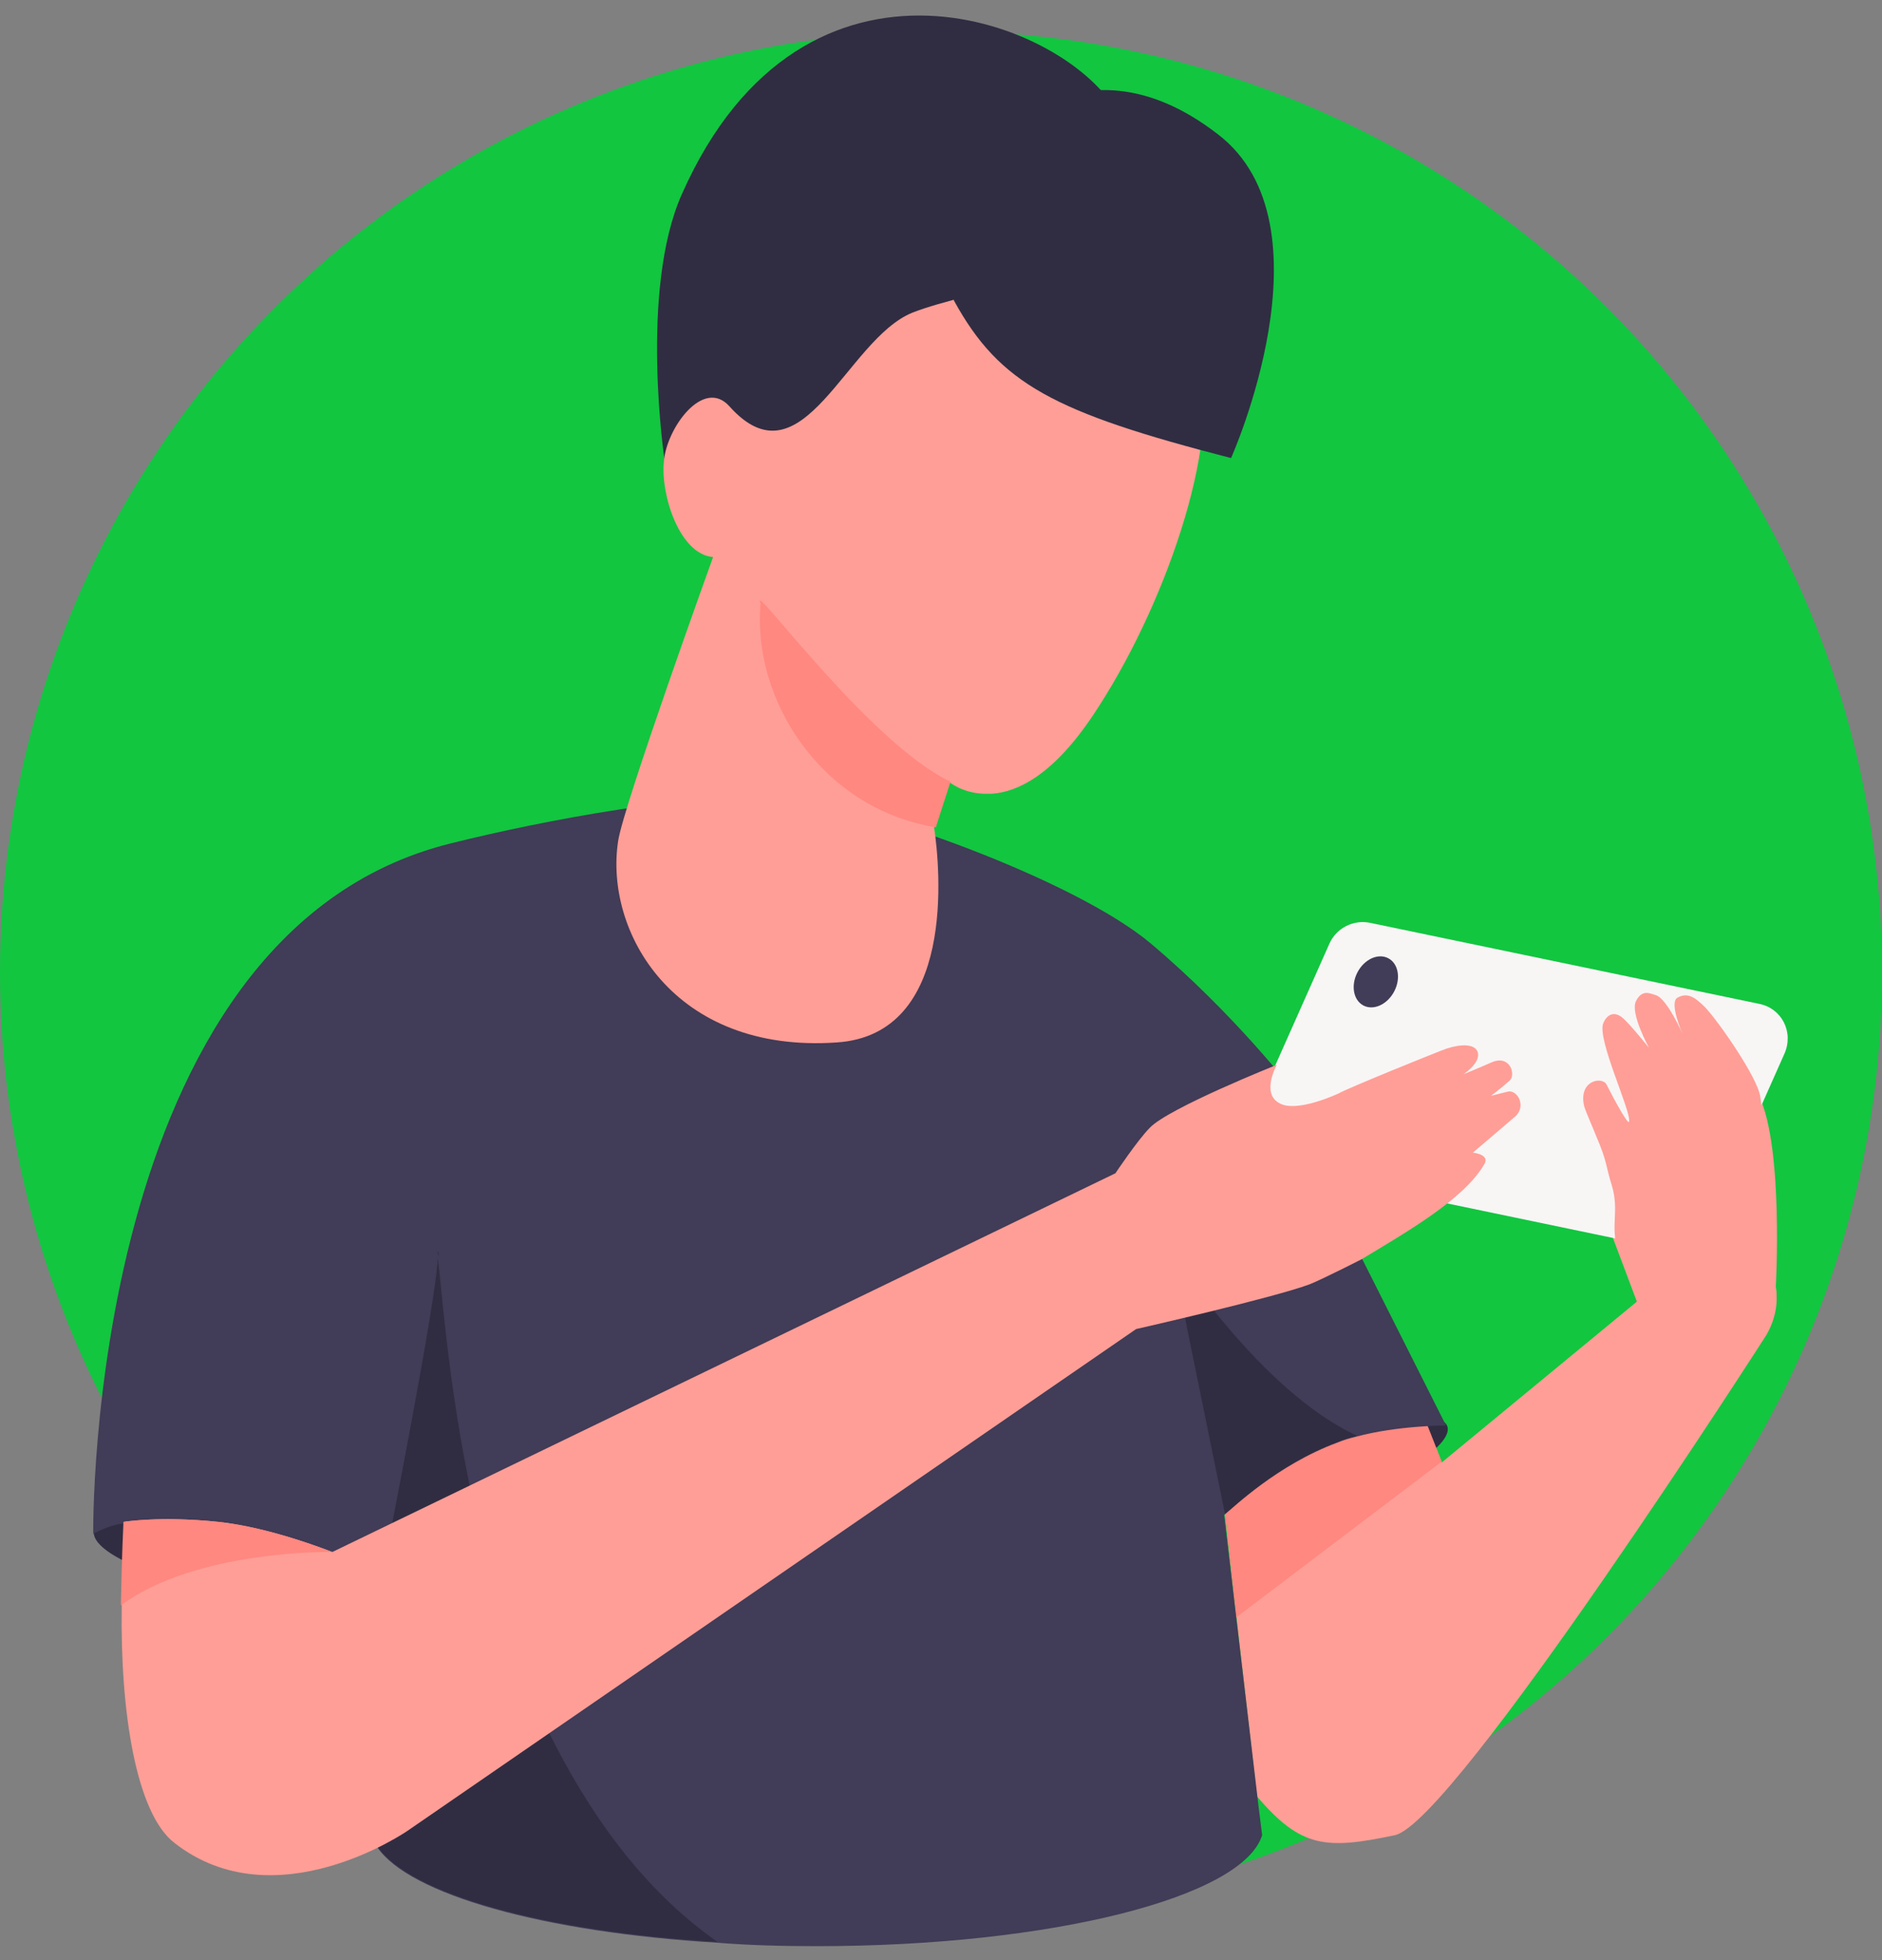
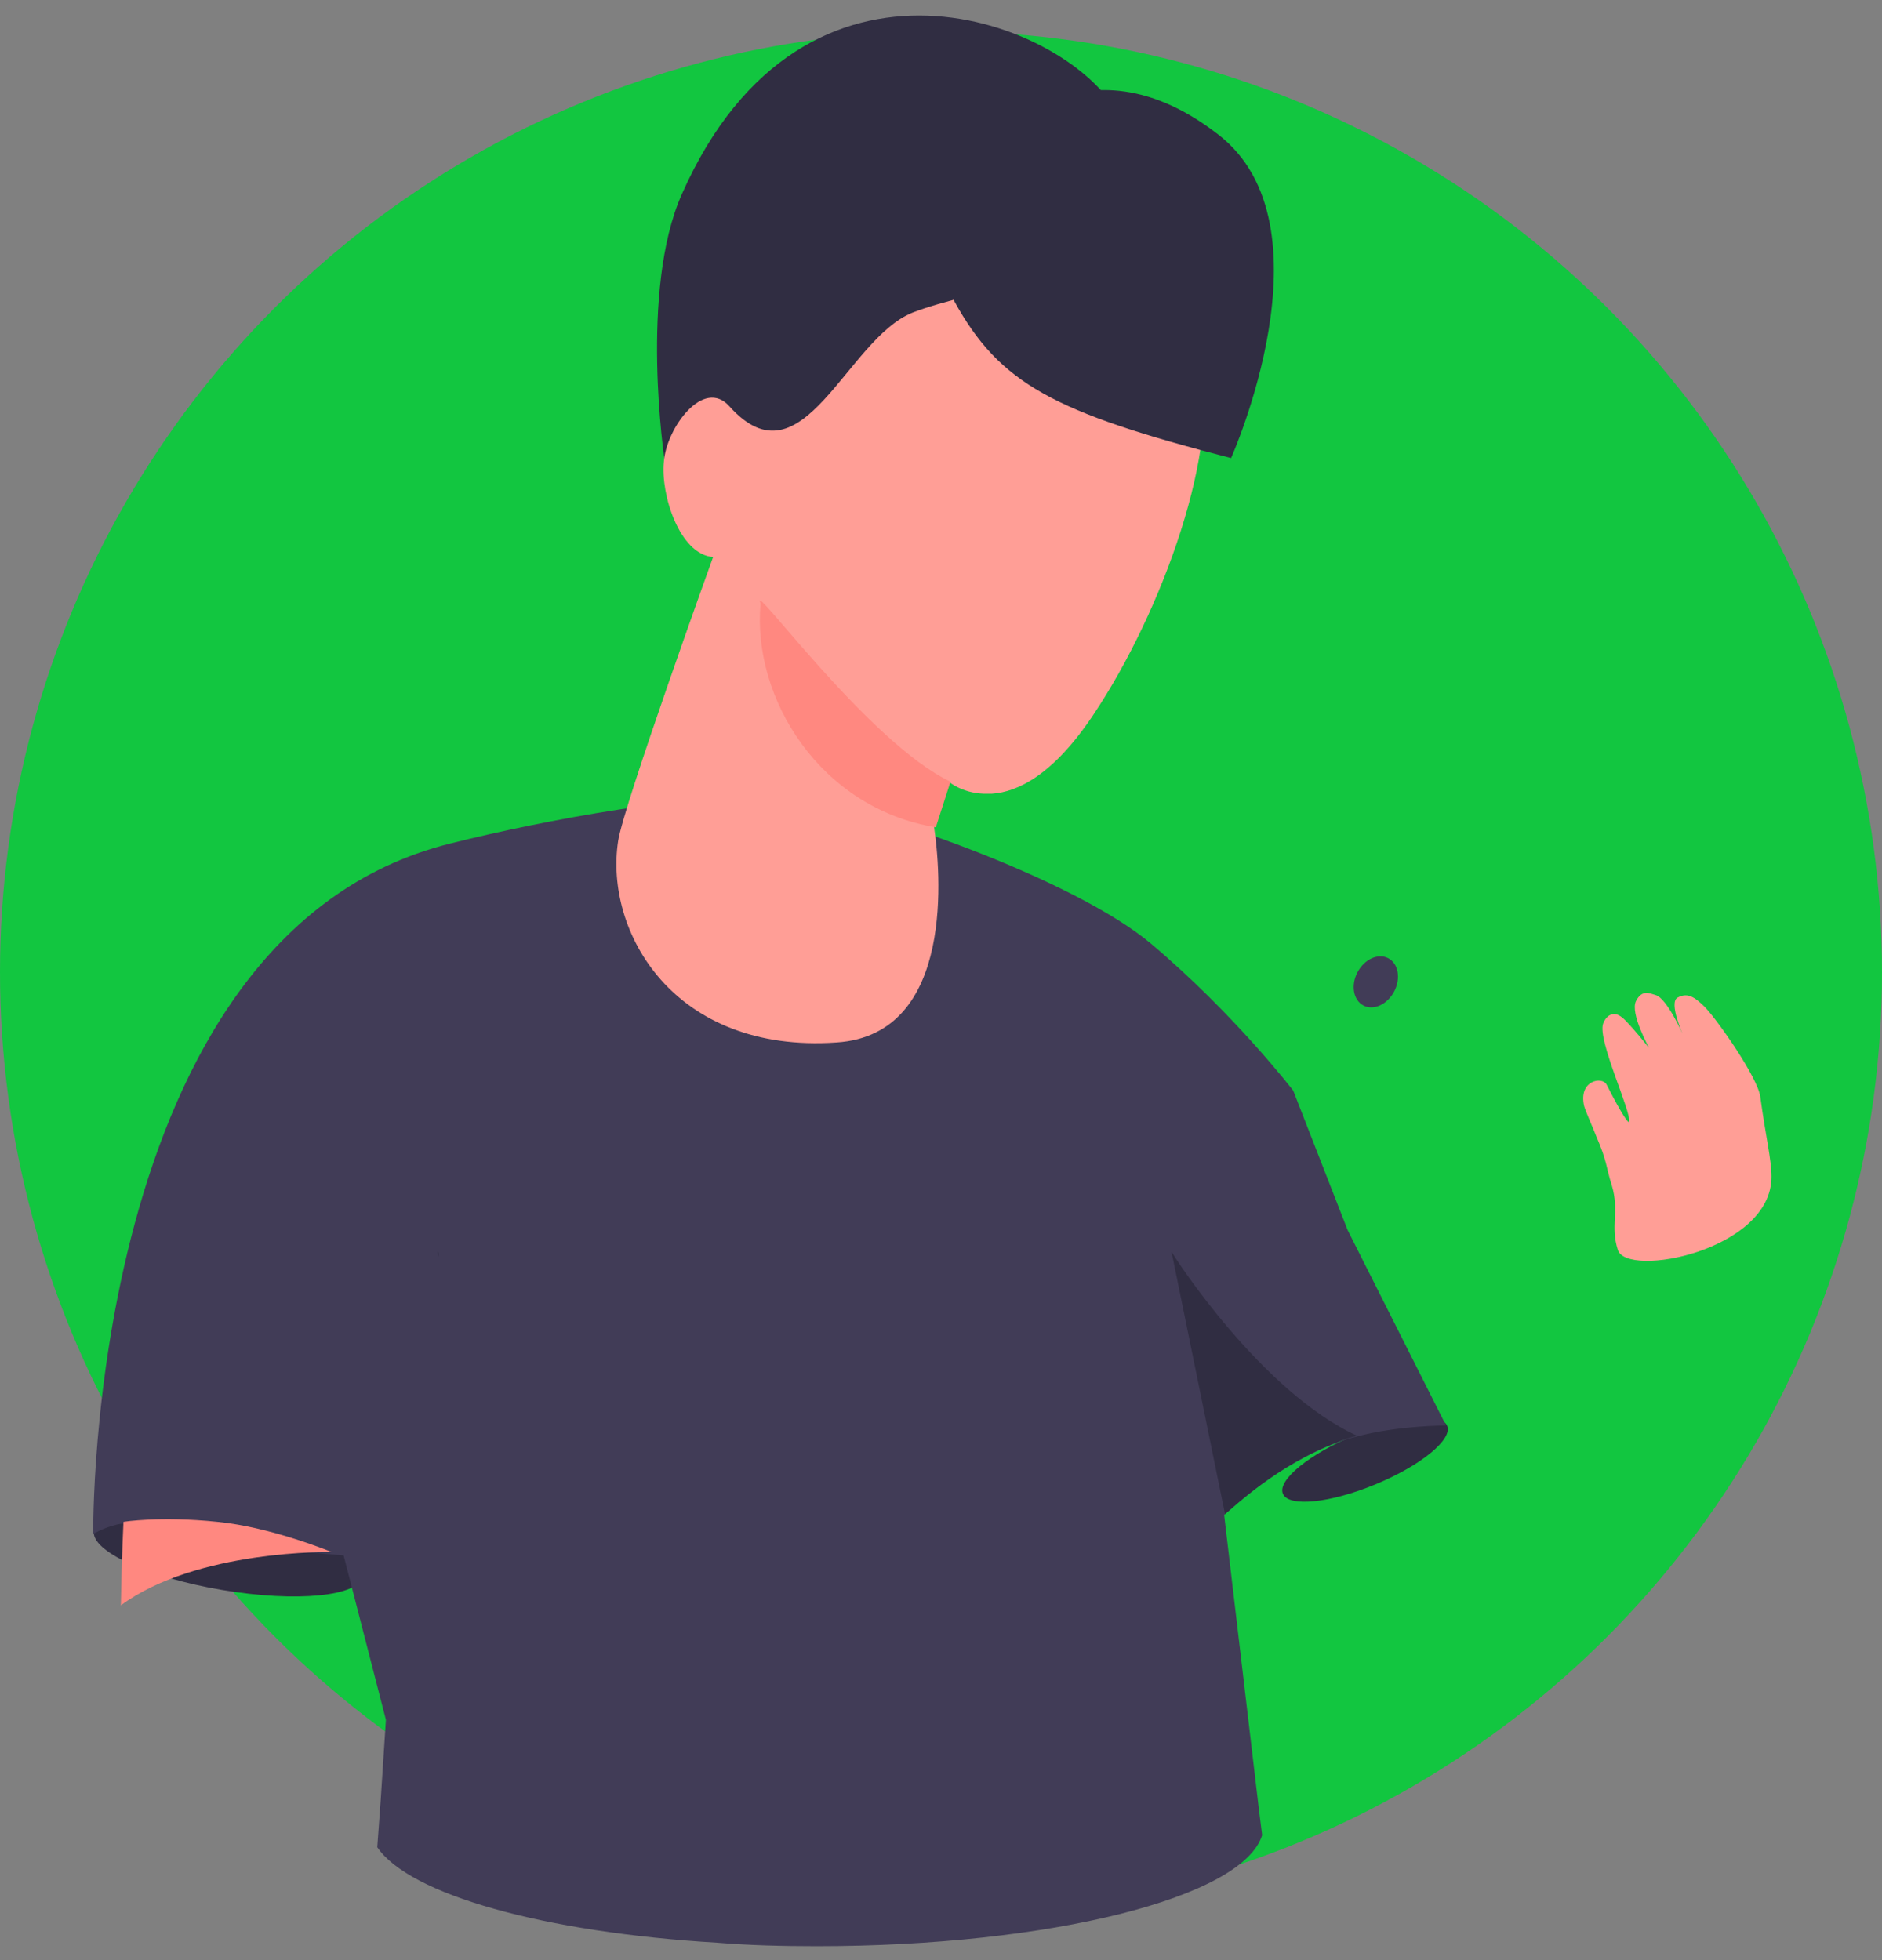
<svg xmlns="http://www.w3.org/2000/svg" width="120" height="125" viewBox="0 0 120 125" fill="none">
  <rect x="0" y="0" width="120" height="125" fill="#808080" stroke="none" />
  <circle cx="60" cy="62" r="60" fill="#12C640" />
  <path d="M23.138 100.514C23.356 99.229 19.694 97.54 14.957 96.741C10.221 95.943 6.205 96.338 5.987 97.623C5.769 98.908 9.432 100.597 14.168 101.396C18.904 102.194 22.92 101.799 23.138 100.514Z" fill="#302D42" />
-   <path d="M113.229 82.067C113.284 82.341 113.284 82.561 113.284 82.835C113.284 83.659 113.009 84.482 112.624 85.141C112.624 85.141 92.752 116.151 88.954 117.029C84.55 117.962 82.954 117.853 80.147 114.56L78.991 104.46L78.11 96.612L78.165 96.557L90.22 88.873L91.926 93.264L104.312 83.055L104.367 83L101.89 76.414C101.669 75.92 101.449 75.426 101.394 74.877C100.844 71.803 102.881 68.839 105.963 68.29C107.174 68.071 108.33 68.236 109.376 68.73C110.972 69.498 111.413 68.236 112.183 69.937C113.725 73.23 113.229 82.067 113.229 82.067Z" fill="#FF9E96" />
  <path d="M87.69 94.665C90.583 93.47 92.635 91.797 92.274 90.929C91.913 90.061 89.276 90.326 86.383 91.522C83.49 92.717 81.438 94.39 81.799 95.258C82.16 96.126 84.797 95.861 87.69 94.665Z" fill="#302D42" />
-   <path d="M91.926 93.209L78.826 103.143L78.11 96.557L79.101 94.142L90.22 88.873L91.926 93.209Z" fill="#FF8880" />
  <path d="M92.202 90.904C92.202 90.904 89.12 90.904 86.477 91.617C86.037 91.727 85.652 91.837 85.266 92.001C81.413 93.428 78.606 96.173 78.11 96.557C78.11 96.557 78.11 96.557 78.055 96.612L80.257 115.273L80.477 117.029C79.266 120.981 67.046 124.11 52.074 124.11C49.872 124.11 47.78 124.055 45.743 123.89C34.679 123.232 26.092 120.817 24.055 117.798L24.275 114.779L24.606 109.675L21.909 99.191L13.652 98.478C13.652 98.478 10.294 97.874 9.083 97.764C8.697 97.71 7.817 97.161 7.817 97.161C6.881 97.27 5.945 97.819 5.945 97.819C5.945 97.819 5.45 59.618 28.679 53.8C34.569 52.319 44.697 50.398 50.312 50.892C55.156 51.331 68.477 56.051 73.376 60.167C78.716 64.668 82.459 69.553 82.459 69.553L85.927 78.444L92.202 90.904Z" fill="#413C57" />
  <path d="M86.532 91.562C86.092 91.672 85.706 91.782 85.321 91.947C81.468 93.374 78.661 96.118 78.165 96.502C78.165 96.502 78.165 96.502 78.11 96.557L74.697 79.817C74.862 80.146 80.422 88.763 86.532 91.562Z" fill="#302D42" />
-   <path d="M45.743 123.835C34.679 123.177 26.092 120.762 24.055 117.743L24.275 114.724L24.606 109.62V99.191C24.606 99.191 27.853 82.78 27.908 80.256C28.294 82.561 28.954 97.655 34.899 110.278C37.486 115.547 40.954 120.487 45.743 123.835Z" fill="#302D42" />
-   <path d="M113.78 67.193L108.826 78.335C108.385 79.323 107.284 79.871 106.239 79.652L81.468 74.493C80.037 74.218 79.211 72.626 79.817 71.309L84.771 60.167C85.211 59.179 86.312 58.63 87.358 58.85L112.128 64.009C113.615 64.284 114.385 65.821 113.78 67.193Z" fill="#F8F5F5" />
  <path d="M88.898 63.223C89.333 62.39 89.162 61.442 88.514 61.106C87.867 60.77 86.99 61.173 86.555 62.006C86.119 62.84 86.291 63.788 86.938 64.124C87.585 64.46 88.462 64.057 88.898 63.223Z" fill="#413C57" />
-   <path d="M86.808 80.311C86.808 80.311 84.331 81.573 83.505 81.902C81.138 82.781 72.441 84.756 72.441 84.756L25.982 116.755C25.982 116.755 17.56 122.573 11.12 117.523C8.698 115.657 7.652 109.236 7.762 102.375C7.817 99.246 7.927 97.051 7.927 97.051C7.927 97.051 10.239 96.667 13.927 97.051C17.34 97.435 21.193 98.972 21.193 98.972L71.12 74.822C71.12 74.822 72.551 72.681 73.321 71.913C74.532 70.651 81.413 67.906 81.413 67.906C81.413 67.906 80.422 69.663 81.523 70.321C82.624 71.035 85.376 69.718 85.376 69.718C85.817 69.443 91.762 67.028 92.257 66.864C94.184 66.26 94.569 67.138 94.019 67.851C93.743 68.236 93.303 68.51 93.303 68.51C93.303 68.51 94.129 68.181 95.12 67.742C96.275 67.248 96.661 68.51 96.275 68.894C95.67 69.443 95.064 69.882 95.064 69.882C95.064 69.882 95.505 69.772 96.165 69.608C96.771 69.498 97.376 70.596 96.551 71.254C95.34 72.297 93.909 73.505 93.909 73.505C93.909 73.505 95.064 73.615 94.624 74.273C93.303 76.523 89.615 78.609 86.808 80.311Z" fill="#FF9E96" />
  <path d="M43.486 12.361C40.734 18.509 42.385 29.431 42.385 29.431L60.605 33.493C62.367 35.798 59.725 20.155 62.862 20.485L74.697 21.527C75.028 22.79 75.138 24.107 75.083 25.479L74.918 28.773C79.046 28.443 81.193 17.521 79.101 13.789C77.725 11.319 71.945 8.465 71.284 7.257C68.147 1.384 51.303 -5.257 43.486 12.361Z" fill="#302D42" />
  <path d="M69.688 45.622C67.156 49.41 64.899 50.507 63.248 50.617C63.138 50.617 63.083 50.617 62.972 50.617C62.862 50.617 62.807 50.617 62.697 50.617C61.321 50.562 60.495 49.849 60.495 49.849L59.56 52.758C59.56 52.758 59.505 52.373 59.56 52.758C59.945 55.337 60.991 65.985 53.34 66.479C42.936 67.193 38.532 59.399 39.413 53.636C39.743 51.386 45.468 35.523 45.468 35.523C43.321 35.359 42.11 31.517 42.33 29.431C42.495 27.291 44.862 24.052 46.514 25.918C51.193 31.133 53.945 21.637 58.184 19.936C61.651 18.564 72.716 16.588 72.716 16.588L76.459 22.954C77.945 28.333 74.147 38.981 69.688 45.622Z" fill="#FF9E96" />
  <path d="M60.826 19.167C63.743 24.491 67.211 26.302 78.495 29.212C78.495 29.212 85.156 14.337 77.67 8.574C68.532 1.494 62.312 9.837 60.495 10.55C58.679 11.264 60.826 19.167 60.826 19.167Z" fill="#302D42" />
  <path d="M59.67 52.758C59.67 52.758 59.615 52.428 59.67 52.758C52.294 51.55 47.945 44.525 48.495 38.487C47.725 36.731 55.376 47.379 60.605 49.849L59.67 52.758Z" fill="#FF8880" />
  <path d="M21.138 98.972C21.138 98.972 12.551 98.807 7.707 102.375C7.762 99.246 7.872 97.051 7.872 97.051C7.872 97.051 10.184 96.667 13.872 97.051C17.285 97.38 21.138 98.972 21.138 98.972Z" fill="#FF8880" />
  <path d="M27.908 79.817C27.963 79.817 27.963 79.926 27.963 80.146C27.908 79.926 27.908 79.817 27.908 79.817Z" fill="#302D42" />
  <path d="M112.954 75.041C112.954 79.762 103.706 81.518 103.156 79.707C102.661 78.17 103.266 77.237 102.771 75.59C102.385 74.383 102.495 74.108 101.78 72.462C101.615 72.023 101.119 70.925 101.009 70.541C100.624 68.894 102.165 68.62 102.44 69.169C102.991 70.266 103.817 71.748 103.872 71.529C104.037 70.925 101.835 66.314 102.22 65.272C102.385 64.833 102.826 64.394 103.431 64.888C103.872 65.217 105.303 67.028 105.138 66.808C105.138 66.808 103.927 64.613 104.312 63.845C104.697 63.076 105.193 63.351 105.578 63.46C106.294 63.68 107.284 65.93 107.284 65.93C107.284 65.93 106.404 63.954 106.954 63.625C107.56 63.296 108 63.515 108.716 64.229C109.596 65.162 112.073 68.73 112.239 69.937C112.569 72.407 112.954 73.944 112.954 75.041Z" fill="#FF9E96" />
</svg>